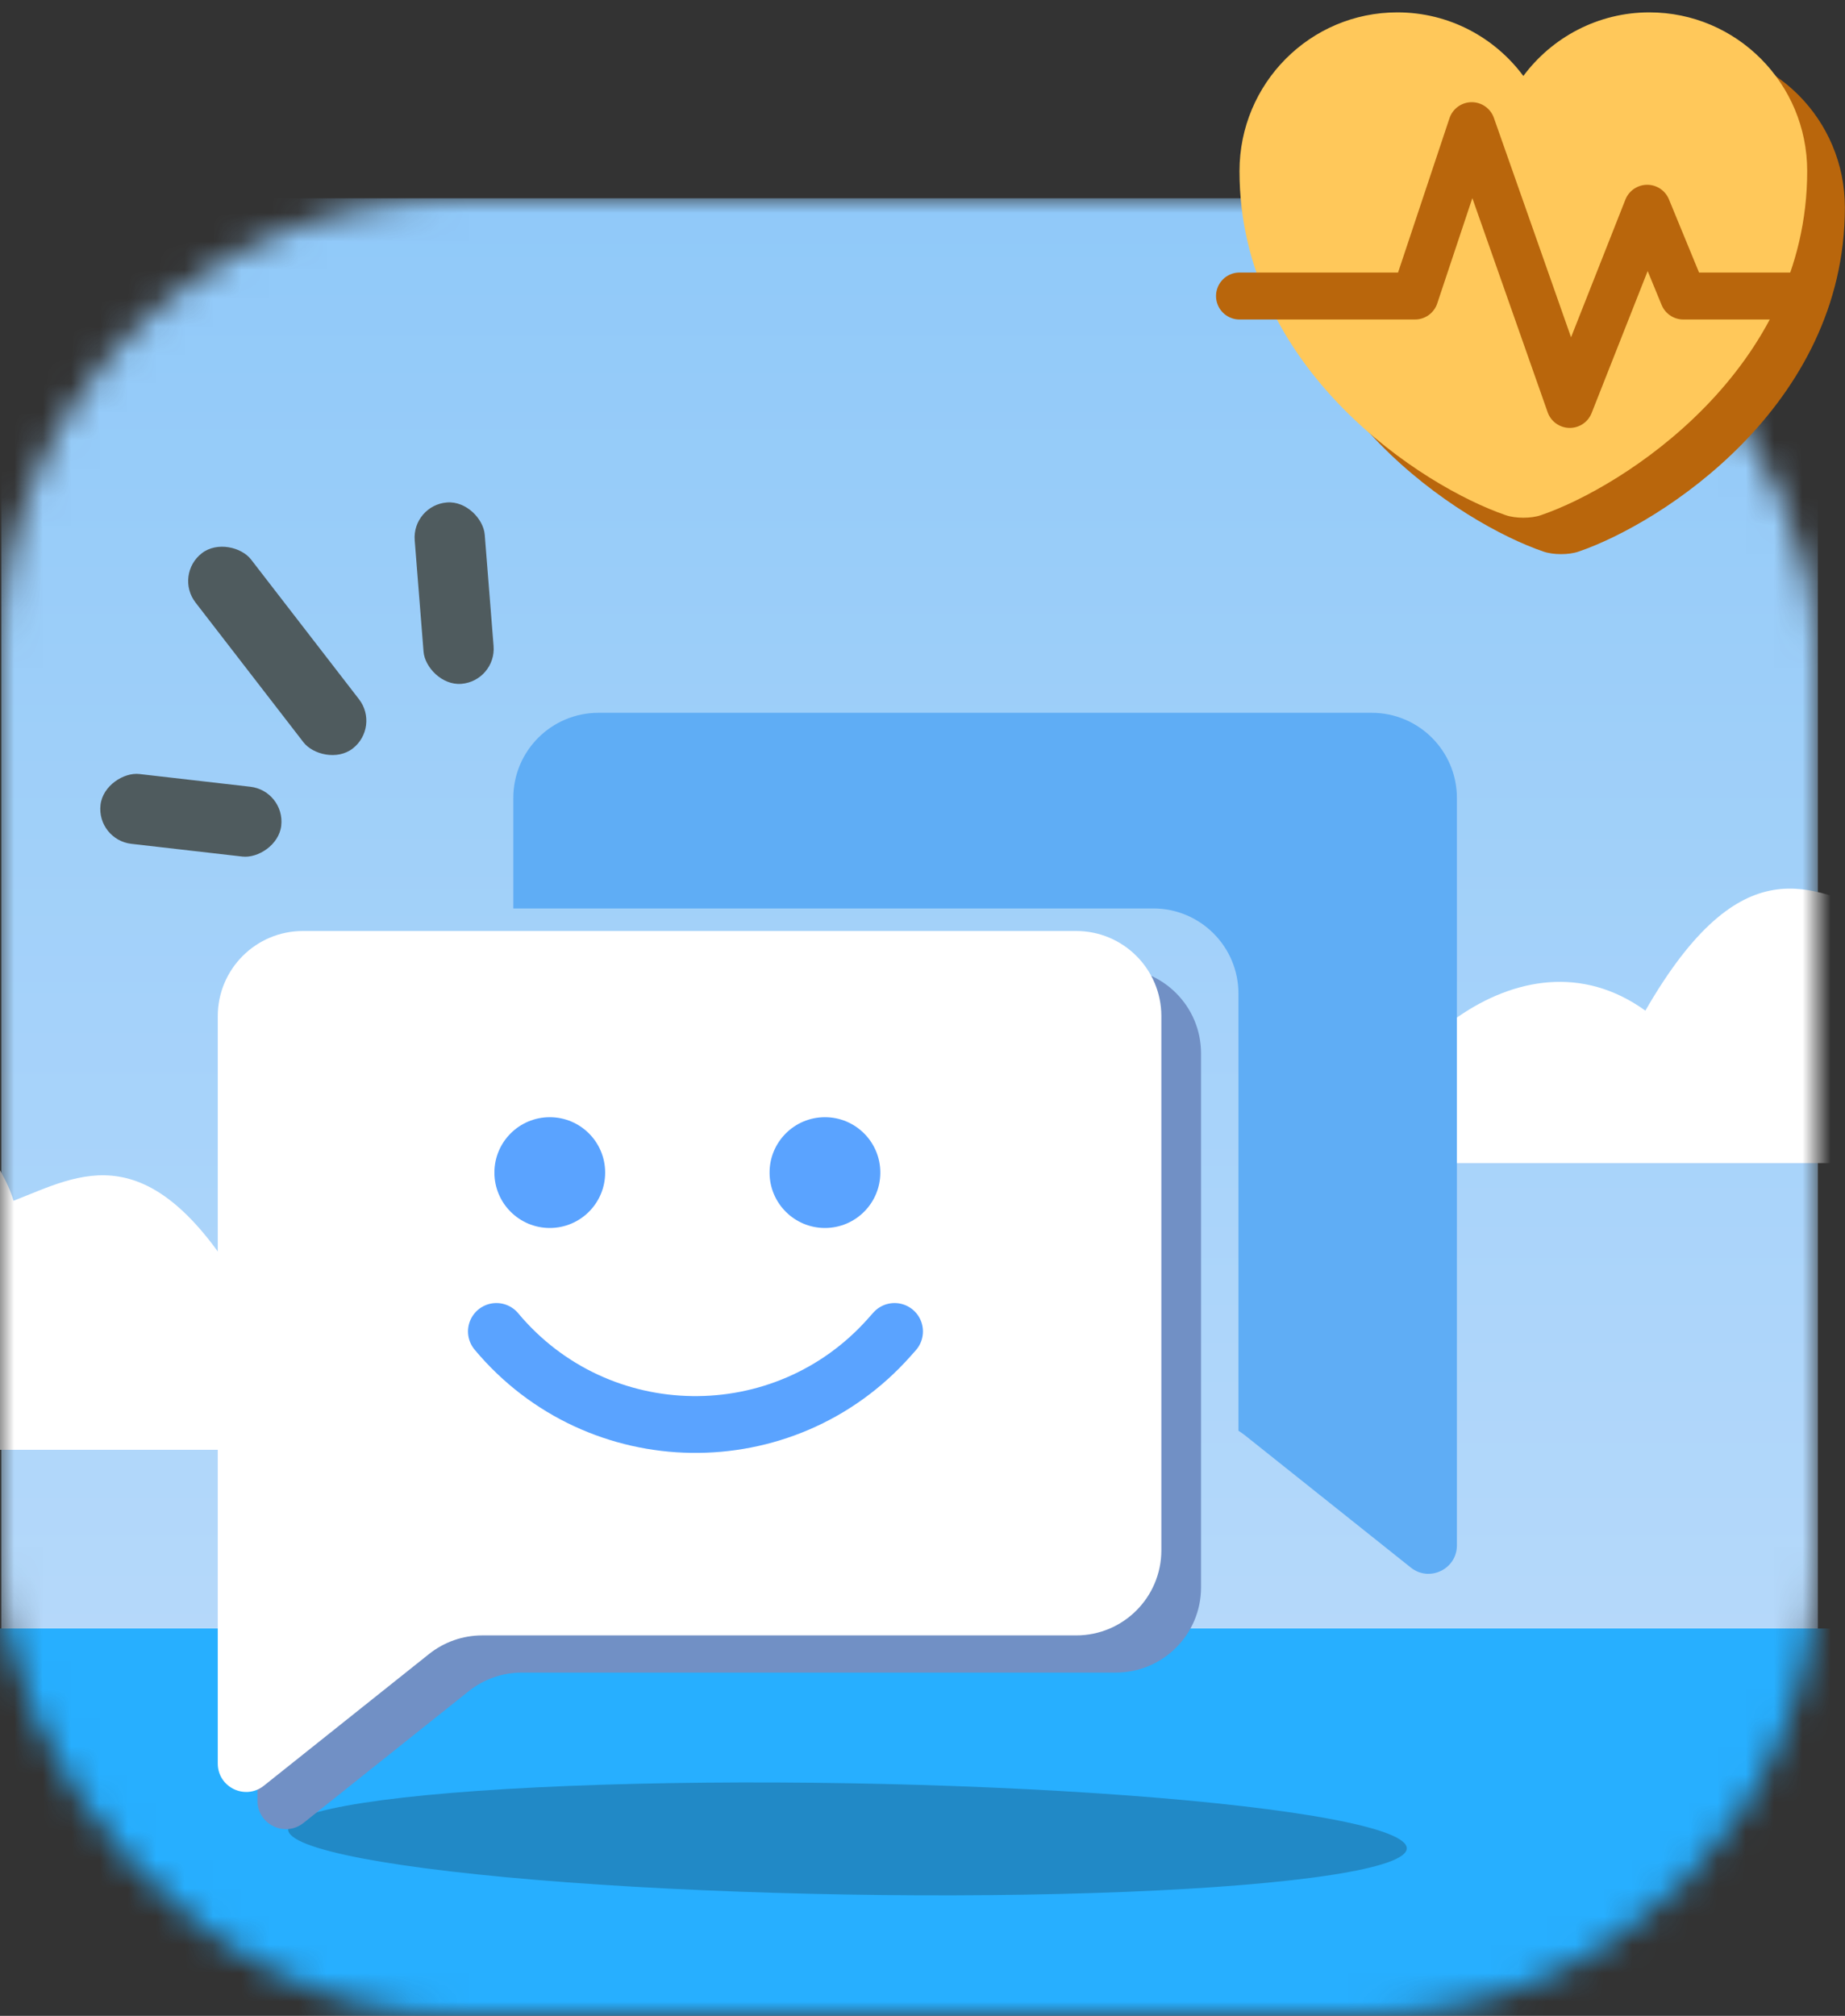
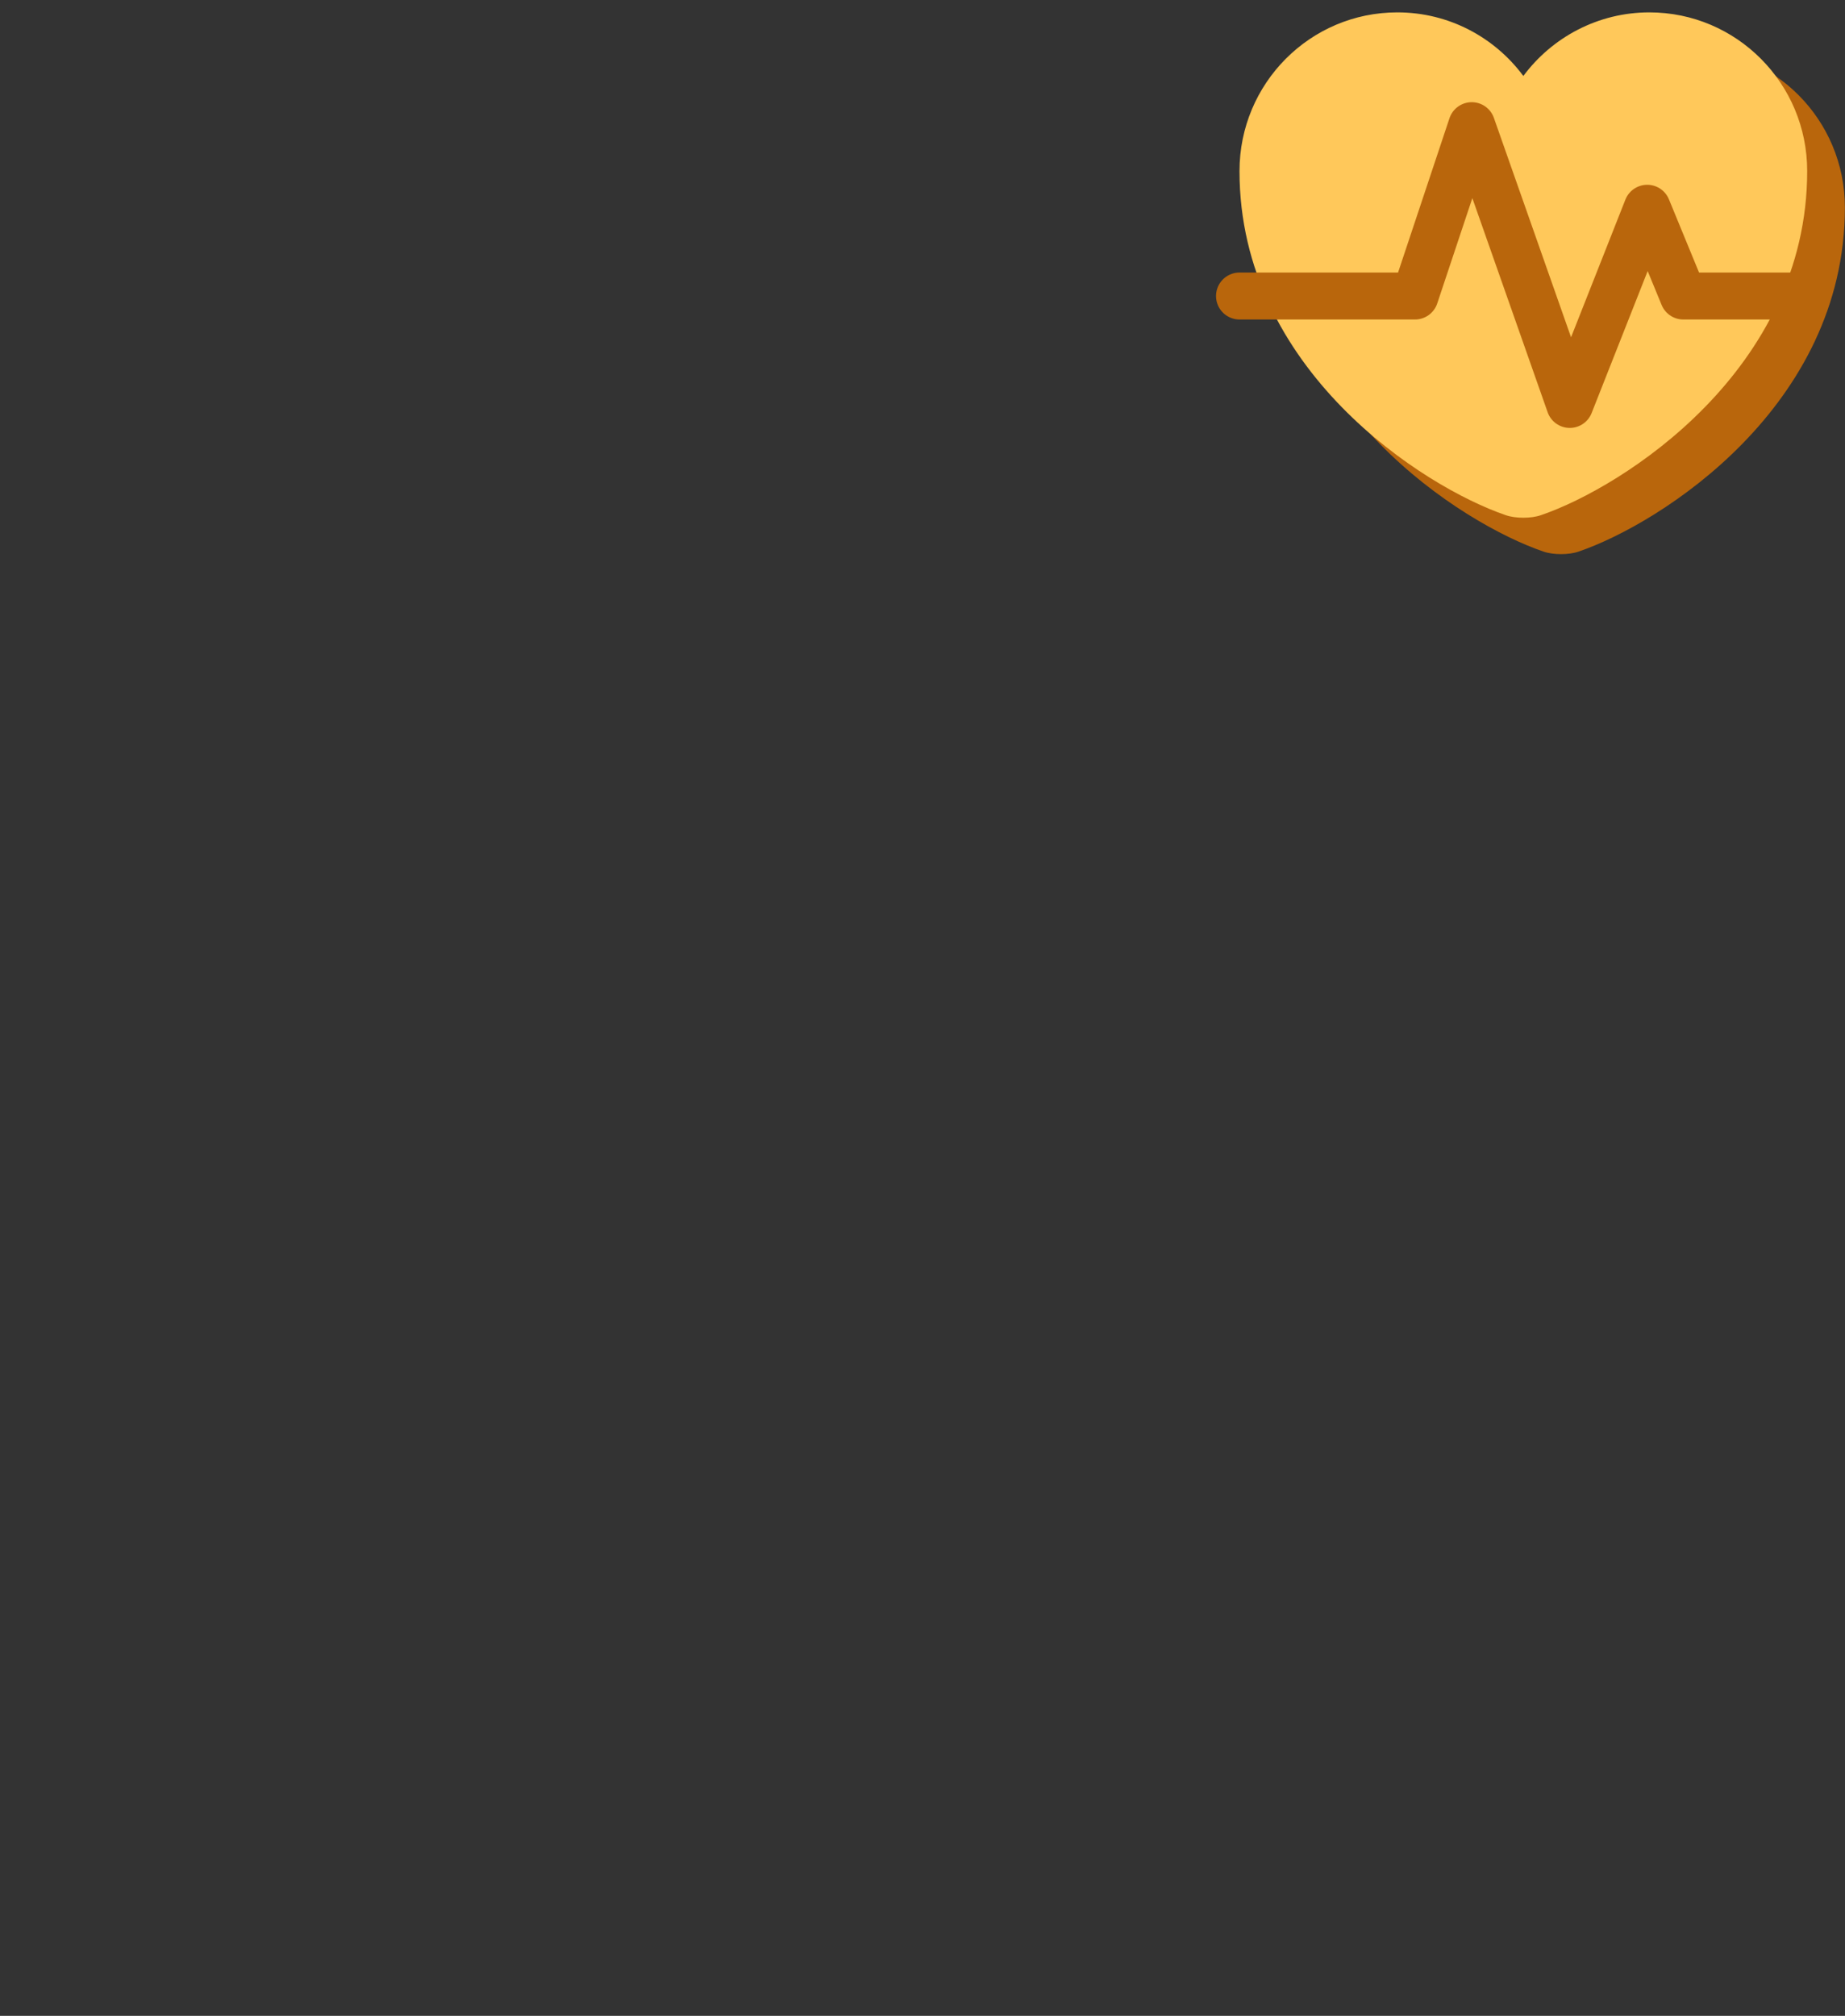
<svg xmlns="http://www.w3.org/2000/svg" width="65" height="71" viewBox="0 0 65 71" fill="none">
  <rect x="0" y="0" width="65" height="71" fill="#333333" stroke="none" />
  <mask id="mask0_493_1257" style="mask-type:alpha" maskUnits="userSpaceOnUse" x="0" y="7" width="64" height="64">
-     <rect y="7" width="64" height="64" rx="16" fill="#D9D9D9" />
-   </mask>
+     </mask>
  <g mask="url(#mask0_493_1257)">
    <rect x="0.045" y="6.984" width="64" height="64" fill="url(#paint0_linear_493_1257)" />
    <path d="M57.967 35.596C53.492 32.374 48.301 37.565 47.764 40.966H78.195C78.374 36.133 78.052 26.288 75.331 25.572C71.93 24.677 66.918 29.689 66.202 32.195C63.874 31.3 61.368 29.689 57.967 35.596Z" fill="white" />
    <path d="M8.711 45.694C13.186 42.471 18.377 47.663 18.914 51.064H-11.518C-11.697 46.231 -11.374 36.385 -8.653 35.669C-5.252 34.774 -0.24 39.786 0.476 42.292C2.803 41.398 5.309 39.786 8.711 45.694Z" fill="white" />
    <rect x="-4.744" y="57.357" width="73.184" height="22.687" fill="#27AFFF" />
    <ellipse cx="29.856" cy="64.768" rx="19.708" ry="1.96" transform="rotate(0.975 29.856 64.768)" fill="#2189C6" />
-     <path d="M48.327 25.106C49.984 25.106 51.327 26.45 51.327 28.106V54.43C51.327 55.267 50.359 55.734 49.704 55.212L43.882 50.571C43.801 50.507 43.717 50.447 43.631 50.392V34.997C43.631 33.34 42.288 31.997 40.631 31.997H18.084V28.106C18.084 26.45 19.427 25.106 21.084 25.106H48.327Z" fill="#5FADF5" />
    <path d="M9.07 37.1C9.07 35.443 10.414 34.1 12.07 34.1H39.313C40.97 34.1 42.313 35.443 42.313 37.1V55.91C42.313 57.567 40.97 58.91 39.313 58.91H25.692H18.386C17.706 58.91 17.047 59.141 16.516 59.564L10.694 64.205C10.039 64.727 9.07 64.26 9.07 63.423L9.07 58.91V37.1Z" fill="#7190C5" />
-     <path d="M7.672 35.791C7.672 34.134 9.015 32.791 10.672 32.791H37.915C39.572 32.791 40.915 34.134 40.915 35.791V54.601C40.915 56.258 39.572 57.601 37.915 57.601H24.293H16.987C16.308 57.601 15.649 57.832 15.117 58.255L9.295 62.896C8.64 63.418 7.672 62.951 7.672 62.114L7.672 57.601V35.791Z" fill="white" />
    <circle cx="19.369" cy="41.3" r="1.951" fill="#5AA3FF" />
    <circle cx="29.063" cy="41.3" r="1.951" fill="#5AA3FF" />
-     <path d="M17.488 46.895V46.895C21.069 51.181 27.624 51.279 31.332 47.102L31.516 46.895" stroke="#5AA3FF" stroke-width="2" stroke-linecap="round" />
    <rect x="6.131" y="20.242" width="2.475" height="8.693" rx="1.237" transform="rotate(-37.69 6.131 20.242)" fill="#4F5B5E" />
    <rect x="14.512" y="17.795" width="2.475" height="6.409" rx="1.237" transform="rotate(-4.543 14.512 17.795)" fill="#4F5B5E" />
-     <rect x="3.4" y="29.58" width="2.475" height="6.409" rx="1.237" transform="rotate(-83.459 3.4 29.58)" fill="#4F5B5E" />
  </g>
  <path d="M55.616 19.427C55.276 19.547 54.716 19.547 54.376 19.427C51.476 18.437 44.996 14.307 44.996 7.307C44.996 4.217 47.486 1.717 50.556 1.717C52.376 1.717 53.986 2.597 54.996 3.957C56.006 2.597 57.626 1.717 59.436 1.717C62.506 1.717 64.996 4.217 64.996 7.307C64.996 14.307 58.516 18.437 55.616 19.427Z" fill="#B9660C" />
  <path d="M54.288 18.145C53.948 18.265 53.388 18.265 53.048 18.145C50.148 17.155 43.668 13.025 43.668 6.026C43.668 2.936 46.158 0.436 49.228 0.436C51.048 0.436 52.658 1.316 53.668 2.676C54.678 1.316 56.298 0.436 58.108 0.436C61.178 0.436 63.668 2.936 63.668 6.026C63.668 13.025 57.188 17.155 54.288 18.145Z" fill="#FFC85A" />
  <path d="M43.668 10.426H49.85L51.85 4.426L55.304 14.245L58.032 7.335L59.304 10.426H63.668" stroke="#B9660C" stroke-width="1.654" stroke-linecap="round" stroke-linejoin="round" />
  <defs>
    <linearGradient id="paint0_linear_493_1257" x1="32.045" y1="6.984" x2="32.045" y2="58.925" gradientUnits="userSpaceOnUse">
      <stop stop-color="#90C9F9" />
      <stop offset="1" stop-color="#B6D9FA" />
    </linearGradient>
  </defs>
</svg>